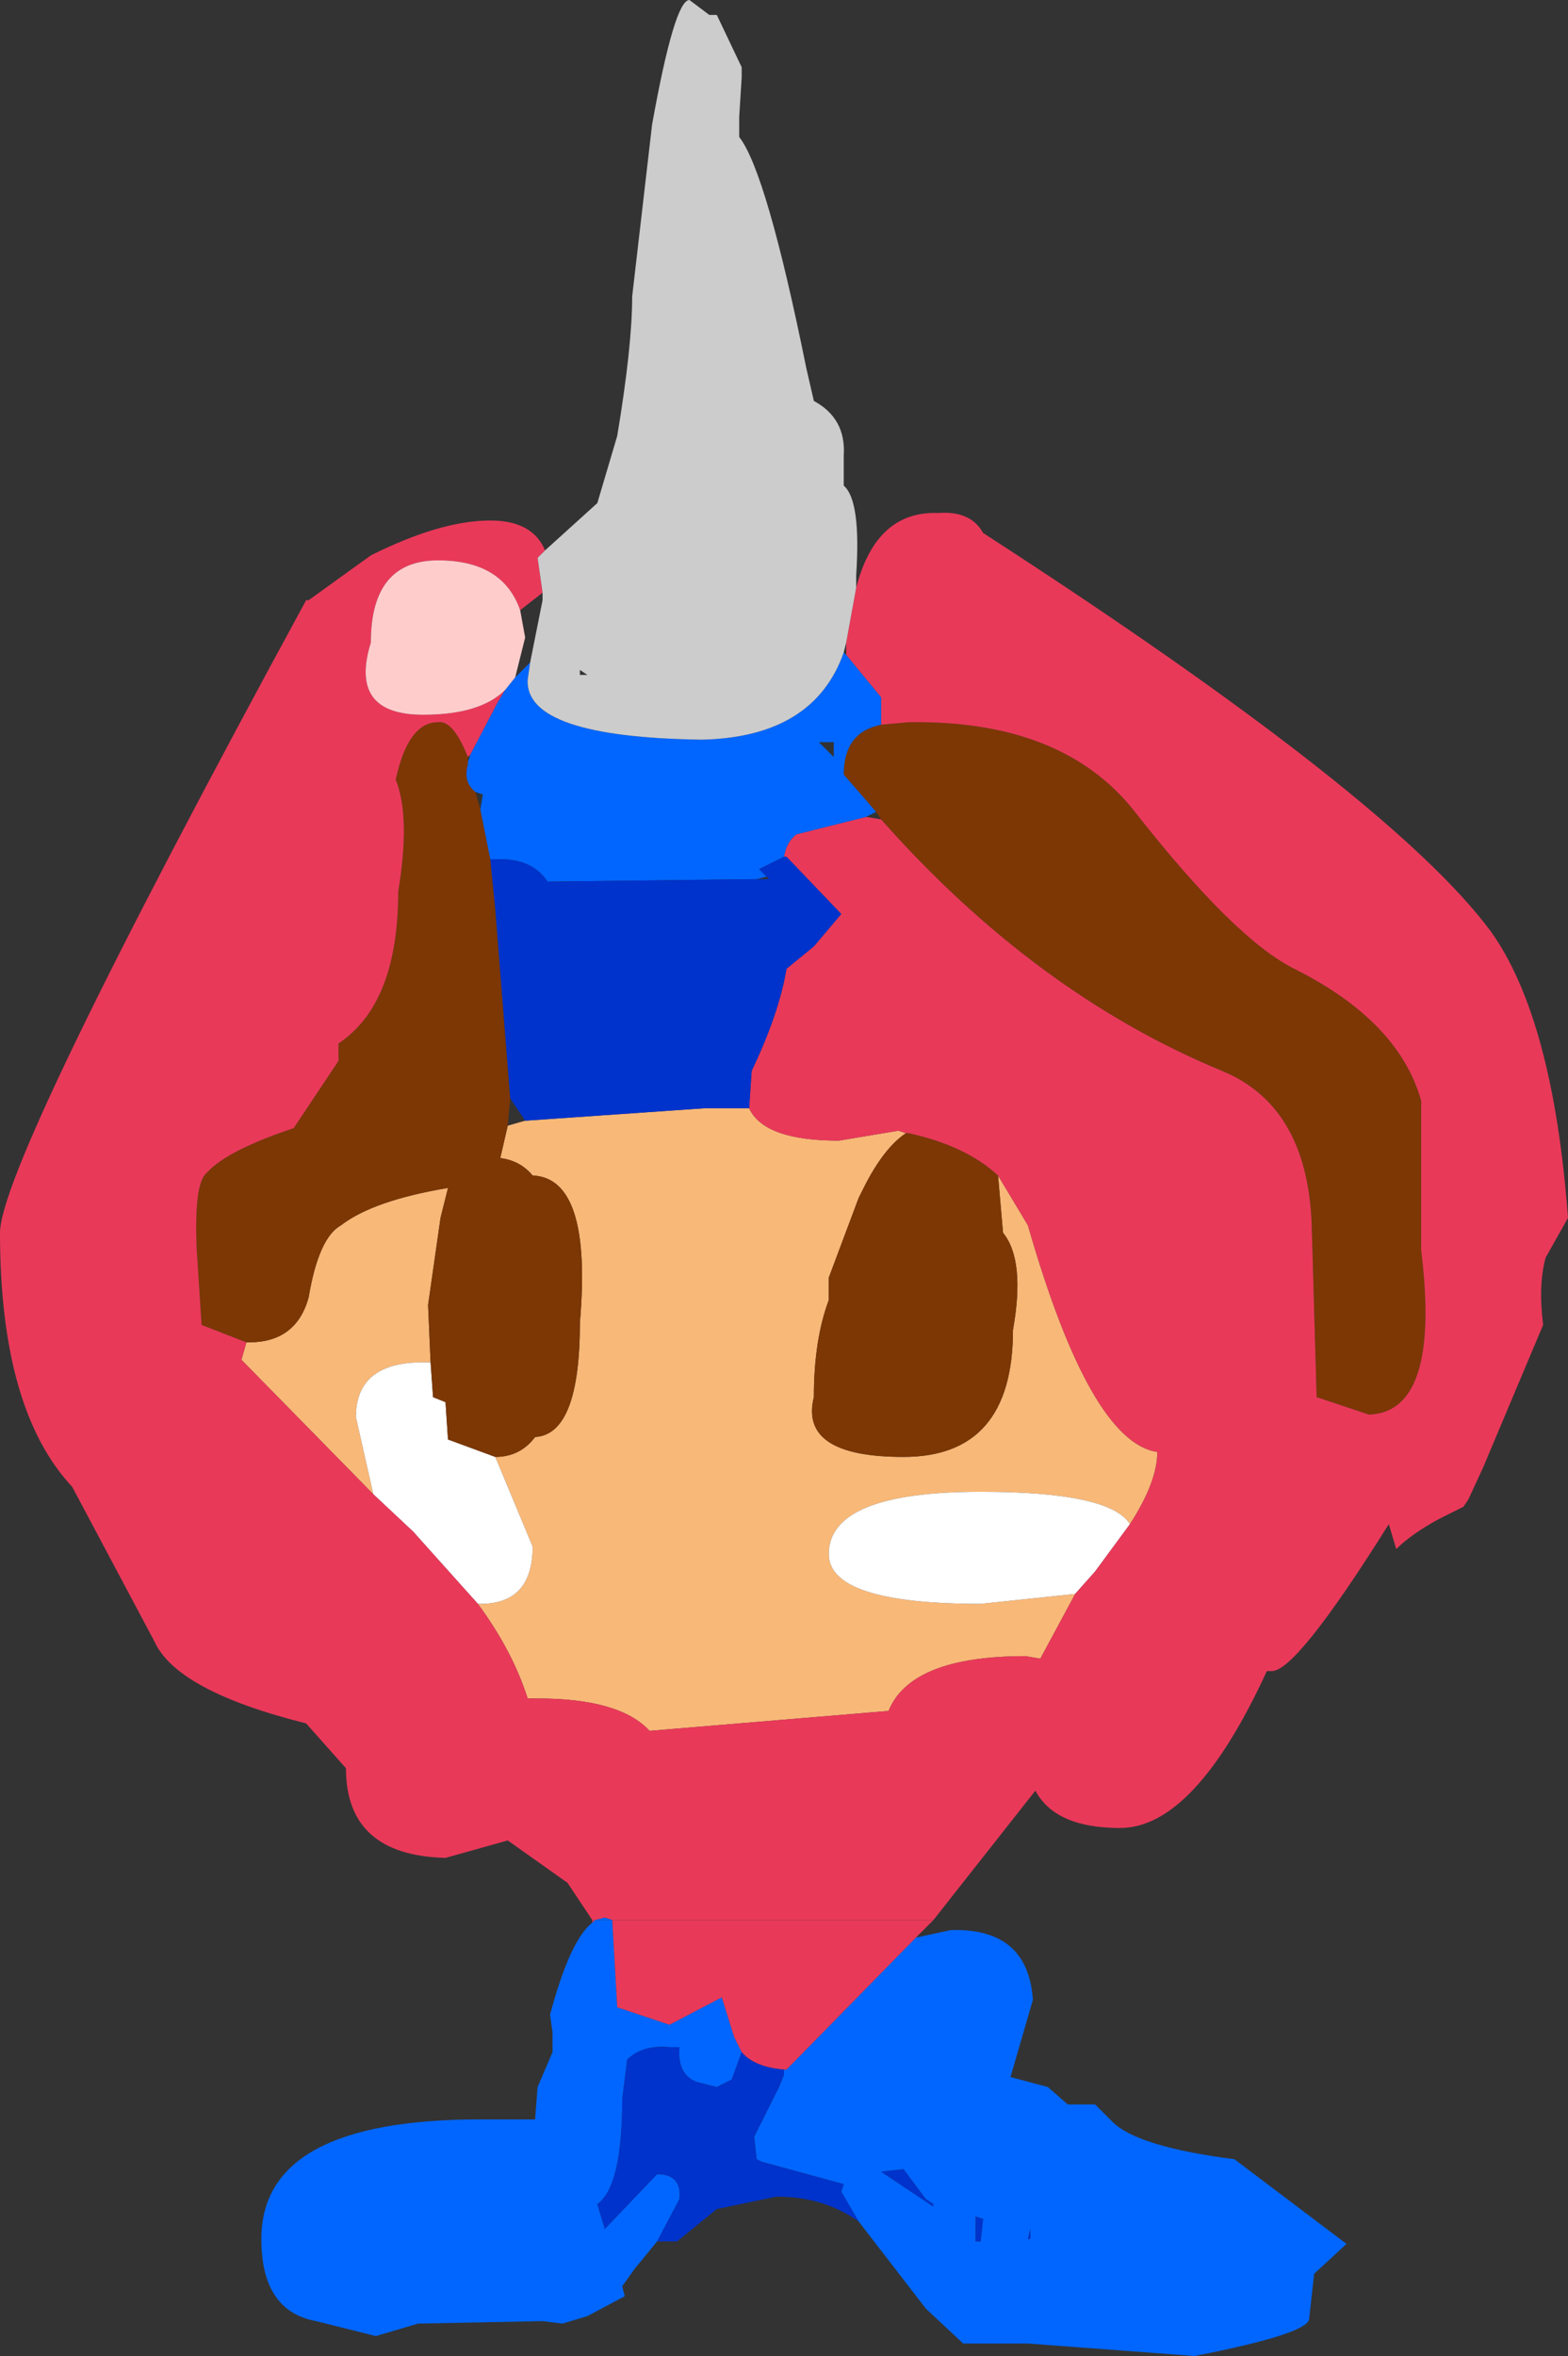
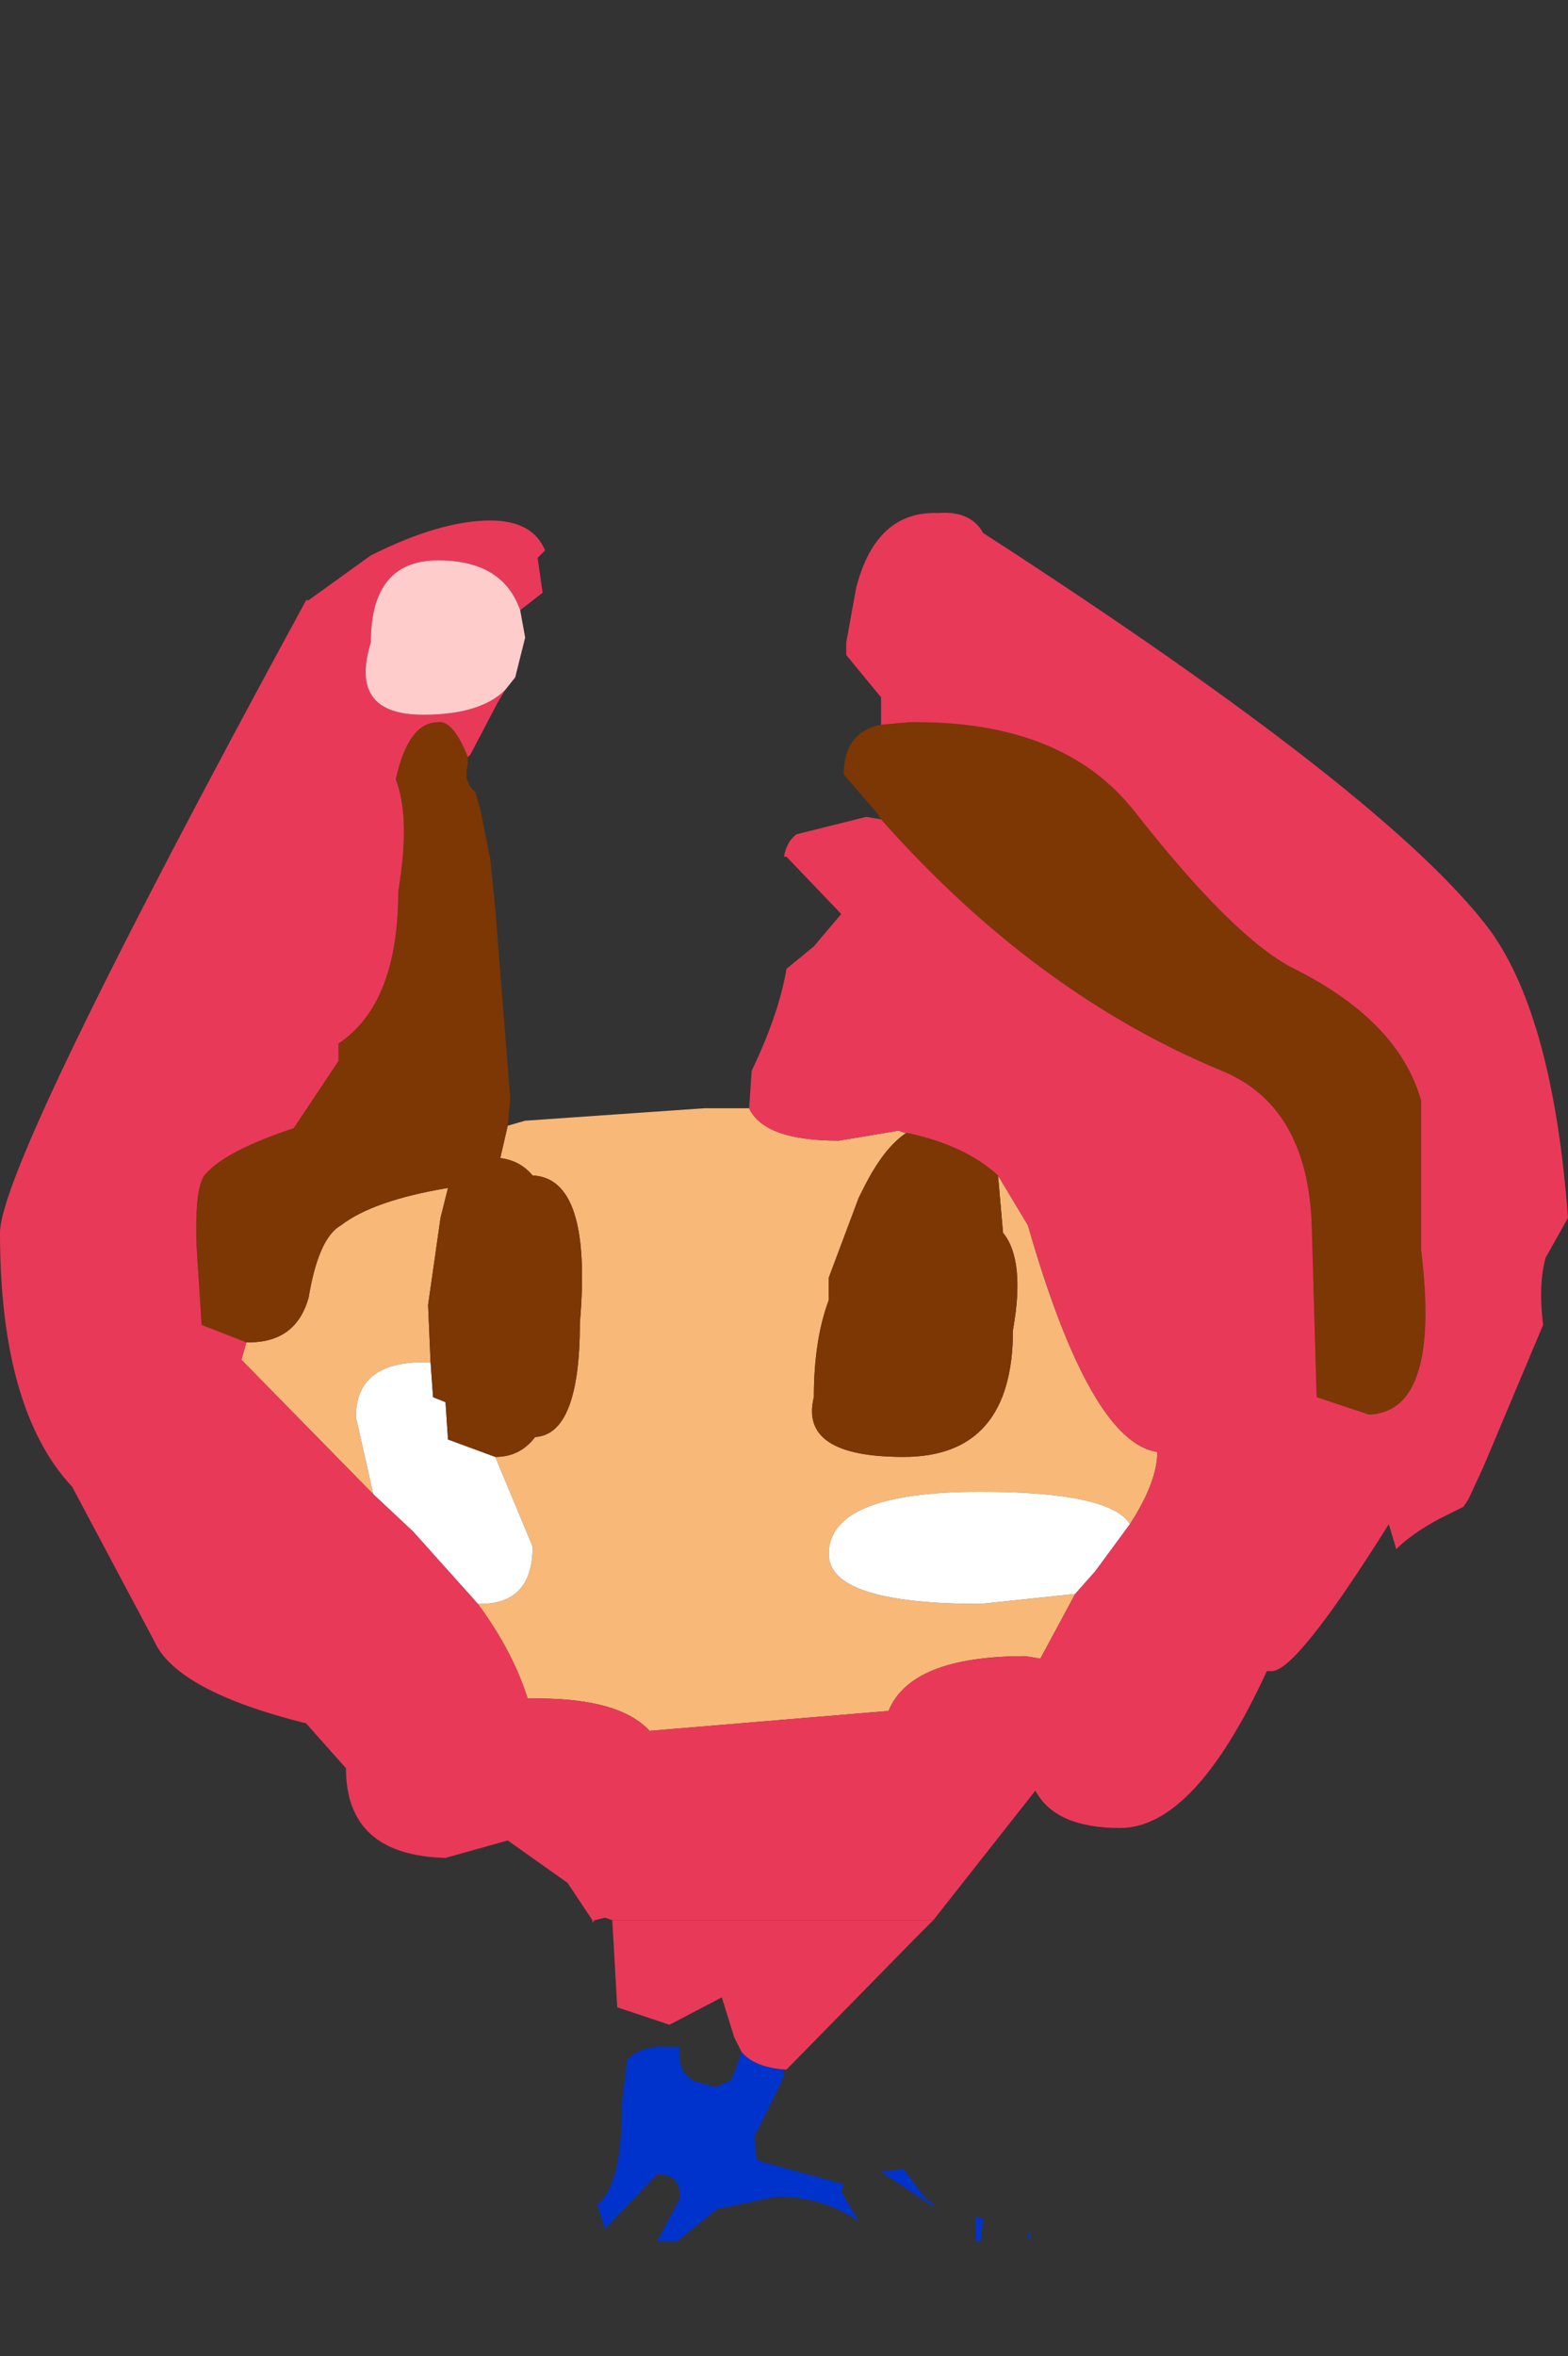
<svg xmlns="http://www.w3.org/2000/svg" height="47.3px" width="31.5px">
  <rect width="100%" height="100%" fill="#333333" stroke="none" />
  <g transform="matrix(1.0, 0.0, 0.0, 1.0, 14.2, 26.85)">
    <path d="M0.85 -4.6 Q1.15 -3.95 2.65 -3.95 L3.85 -4.15 4.0 -4.1 Q3.55 -3.8 3.15 -3.0 L3.1 -2.9 3.05 -2.8 2.45 -1.2 2.45 -0.75 Q2.15 0.05 2.15 1.2 1.85 2.4 3.95 2.4 6.15 2.4 6.15 -0.15 6.4 -1.55 5.95 -2.1 L5.85 -3.25 6.45 -2.25 Q7.7 2.1 9.05 2.3 9.05 2.9 8.5 3.75 8.1 3.1 5.5 3.1 2.45 3.1 2.45 4.35 2.45 5.35 5.5 5.35 L7.4 5.15 6.7 6.45 6.4 6.4 Q4.1 6.4 3.65 7.5 L-1.15 7.9 Q-1.75 7.25 -3.4 7.25 L-3.6 7.25 Q-3.9 6.3 -4.6 5.35 L-4.55 5.35 Q-3.5 5.35 -3.5 4.2 L-4.25 2.4 Q-3.75 2.4 -3.45 2.0 -2.55 1.95 -2.55 -0.3 -2.3 -3.2 -3.5 -3.25 -3.75 -3.55 -4.15 -3.6 L-4.0 -4.25 -3.65 -4.35 -0.05 -4.6 0.85 -4.6 M-6.7 3.15 L-9.35 0.45 -9.25 0.1 -9.2 0.1 Q-8.25 0.1 -8.0 -0.8 -7.8 -2.0 -7.35 -2.25 -6.7 -2.75 -5.2 -3.0 L-5.35 -2.4 -5.6 -0.65 -5.55 0.5 -5.7 0.5 Q-7.05 0.5 -7.05 1.6 L-6.7 3.15" fill="#f8b878" fill-rule="evenodd" stroke="none" />
    <path d="M8.5 3.75 L7.8 4.7 7.4 5.15 5.5 5.35 Q2.45 5.35 2.45 4.35 2.45 3.1 5.5 3.1 8.1 3.1 8.5 3.75 M-4.6 5.35 L-5.9 3.9 -6.7 3.15 -7.05 1.6 Q-7.05 0.5 -5.7 0.5 L-5.55 0.5 -5.5 1.2 -5.25 1.3 -5.2 2.05 -4.25 2.4 -3.5 4.2 Q-3.5 5.35 -4.55 5.35 L-4.6 5.35" fill="#ffffff" fill-rule="evenodd" stroke="none" />
    <path d="M3.5 -12.3 L4.05 -12.35 Q7.15 -12.4 8.6 -10.55 10.6 -8.0 11.8 -7.4 13.9 -6.35 14.35 -4.75 L14.35 -1.75 Q14.75 1.5 13.3 1.55 L12.25 1.2 12.15 -2.3 Q12.05 -4.65 10.35 -5.35 6.6 -6.9 3.5 -10.4 L3.4 -10.55 2.75 -11.3 Q2.75 -12.15 3.5 -12.3 M4.0 -4.1 L4.05 -4.1 Q5.2 -3.85 5.85 -3.25 L5.95 -2.1 Q6.4 -1.55 6.15 -0.15 6.15 2.4 3.95 2.4 1.85 2.4 2.15 1.2 2.15 0.05 2.45 -0.75 L2.45 -1.2 3.05 -2.8 3.1 -2.9 3.15 -3.0 Q3.55 -3.8 4.0 -4.1 M-9.25 0.1 L-10.15 -0.25 -10.25 -1.8 Q-10.3 -3.1 -10.05 -3.3 -9.65 -3.75 -8.3 -4.2 L-7.4 -5.55 -7.4 -5.9 Q-6.2 -6.7 -6.2 -8.95 -5.95 -10.45 -6.25 -11.2 -6.0 -12.35 -5.4 -12.35 -5.1 -12.4 -4.8 -11.65 L-4.8 -11.55 -4.8 -11.5 Q-4.9 -11.15 -4.65 -10.95 L-4.55 -10.6 -4.35 -9.6 -4.25 -8.6 -3.95 -4.8 -4.0 -4.25 -4.15 -3.6 Q-3.75 -3.55 -3.5 -3.25 -2.3 -3.2 -2.55 -0.3 -2.55 1.95 -3.45 2.0 -3.75 2.4 -4.25 2.4 L-5.2 2.05 -5.25 1.3 -5.5 1.2 -5.55 0.5 -5.6 -0.65 -5.35 -2.4 -5.2 -3.0 Q-6.7 -2.75 -7.35 -2.25 -7.8 -2.0 -8.0 -0.8 -8.25 0.1 -9.2 0.1 L-9.25 0.1" fill="#7c3705" fill-rule="evenodd" stroke="none" />
    <path d="M3.0 -15.05 Q3.4 -16.6 4.65 -16.55 5.3 -16.6 5.55 -16.15 13.75 -10.85 15.75 -8.15 17.0 -6.4 17.3 -2.4 L16.85 -1.6 Q16.7 -1.05 16.8 -0.25 L15.6 2.6 15.3 3.25 15.2 3.4 14.7 3.65 Q14.15 3.95 13.85 4.25 L13.7 3.75 Q11.85 6.7 11.35 6.7 L11.25 6.7 Q9.8 9.85 8.3 9.85 7.0 9.85 6.6 9.1 L4.55 11.7 -1.9 11.7 -2.05 11.65 -2.25 11.7 -2.3 11.7 -2.8 10.95 -4.0 10.1 -5.25 10.45 Q-7.25 10.4 -7.25 8.65 L-8.05 7.75 Q-10.65 7.1 -11.1 6.1 L-12.75 3.0 Q-14.2 1.45 -14.2 -2.1 -14.2 -3.5 -8.05 -14.8 L-8.0 -14.8 -6.75 -15.7 Q-5.35 -16.4 -4.35 -16.4 -3.5 -16.4 -3.25 -15.8 L-3.4 -15.65 -3.3 -14.95 -3.75 -14.6 Q-4.1 -15.6 -5.4 -15.6 -6.75 -15.6 -6.75 -13.95 -7.2 -12.5 -5.7 -12.5 -4.55 -12.5 -4.05 -13.0 L-4.2 -12.75 -4.75 -11.7 -4.8 -11.65 Q-5.1 -12.4 -5.4 -12.35 -6.0 -12.35 -6.25 -11.2 -5.95 -10.45 -6.2 -8.95 -6.2 -6.7 -7.4 -5.9 L-7.4 -5.55 -8.3 -4.2 Q-9.65 -3.75 -10.05 -3.3 -10.3 -3.1 -10.25 -1.8 L-10.15 -0.25 -9.25 0.1 -9.35 0.45 -6.7 3.15 -5.9 3.9 -4.6 5.35 Q-3.9 6.3 -3.6 7.25 L-3.4 7.25 Q-1.75 7.25 -1.15 7.9 L3.65 7.5 Q4.1 6.4 6.4 6.4 L6.7 6.45 7.4 5.15 7.8 4.7 8.5 3.75 Q9.05 2.9 9.05 2.3 7.7 2.1 6.45 -2.25 L5.85 -3.25 Q5.2 -3.85 4.05 -4.1 L4.0 -4.1 3.85 -4.15 2.65 -3.95 Q1.15 -3.95 0.85 -4.6 L0.9 -5.35 Q1.45 -6.5 1.6 -7.4 L2.15 -7.85 2.7 -8.5 1.6 -9.65 1.55 -9.65 Q1.6 -9.95 1.8 -10.1 L3.2 -10.45 3.5 -10.4 Q6.6 -6.9 10.35 -5.35 12.05 -4.65 12.15 -2.3 L12.25 1.2 13.3 1.55 Q14.75 1.5 14.35 -1.75 L14.35 -4.75 Q13.9 -6.35 11.8 -7.4 10.6 -8.0 8.6 -10.55 7.15 -12.4 4.05 -12.35 L3.5 -12.3 3.5 -12.85 2.8 -13.7 2.8 -13.95 3.0 -15.05" fill="#e93959" fill-rule="evenodd" stroke="none" />
-     <path d="M-1.9 11.7 L-2.25 11.7 -2.05 11.65 -1.9 11.7 M-3.55 -13.55 L-3.6 -13.2 Q-3.65 -12.05 -0.1 -12.0 2.15 -12.05 2.75 -13.75 L2.8 -13.7 3.5 -12.85 3.5 -12.3 Q2.75 -12.15 2.75 -11.3 L3.4 -10.55 3.2 -10.45 1.8 -10.1 Q1.6 -9.95 1.55 -9.65 L1.05 -9.4 1.2 -9.25 1.0 -9.2 -3.2 -9.15 Q-3.5 -9.6 -4.15 -9.6 L-4.35 -9.6 -4.55 -10.6 -4.5 -10.9 -4.65 -10.95 Q-4.9 -11.15 -4.8 -11.5 L-4.8 -11.55 -4.75 -11.7 -4.2 -12.75 -4.05 -13.0 -3.85 -13.25 -3.55 -13.55 M2.55 -11.95 L2.25 -11.95 2.55 -11.65 2.55 -11.95" fill="#0066ff" fill-rule="evenodd" stroke="none" />
-     <path d="M-3.25 -15.8 L-2.2 -16.75 -1.8 -18.1 Q-1.5 -19.9 -1.5 -20.9 L-1.1 -24.35 Q-0.65 -26.85 -0.35 -26.85 L0.05 -26.55 0.15 -26.55 0.2 -26.55 0.7 -25.5 0.7 -25.3 0.65 -24.5 0.65 -24.1 Q1.2 -23.4 2.0 -19.45 L2.15 -18.8 Q2.8 -18.45 2.75 -17.7 L2.75 -17.1 Q3.1 -16.8 3.0 -15.3 L3.0 -15.05 2.8 -13.95 2.75 -13.75 Q2.15 -12.05 -0.1 -12.0 -3.65 -12.05 -3.6 -13.2 L-3.55 -13.55 -3.3 -14.8 -3.3 -14.95 -3.4 -15.65 -3.25 -15.8 M-2.55 -13.3 L-2.4 -13.3 -2.55 -13.4 -2.55 -13.3" fill="#cccccc" fill-rule="evenodd" stroke="none" />
-     <path d="M1.55 -9.65 L1.6 -9.65 2.7 -8.5 2.15 -7.85 1.6 -7.4 Q1.45 -6.5 0.9 -5.35 L0.85 -4.6 -0.05 -4.6 -3.65 -4.35 -3.95 -4.8 -4.25 -8.6 -4.35 -9.6 -4.15 -9.6 Q-3.5 -9.6 -3.2 -9.15 L1.0 -9.2 1.25 -9.2 1.2 -9.25 1.05 -9.4 1.55 -9.65" fill="#0033cc" fill-rule="evenodd" stroke="none" />
    <path d="M-4.05 -13.0 Q-4.55 -12.5 -5.7 -12.5 -7.2 -12.5 -6.75 -13.95 -6.75 -15.6 -5.4 -15.6 -4.1 -15.6 -3.75 -14.6 L-3.65 -14.05 -3.85 -13.25 -4.05 -13.0" fill="#ffcccc" fill-rule="evenodd" stroke="none" />
-     <path d="M4.2 12.05 L4.9 11.9 Q6.45 11.85 6.55 13.3 L6.1 14.85 6.85 15.05 7.25 15.4 7.8 15.4 8.15 15.75 Q8.65 16.25 10.6 16.5 L12.85 18.2 12.2 18.8 12.1 19.7 Q12.1 20.0 9.8 20.45 L6.45 20.2 5.15 20.2 4.4 19.5 3.05 17.75 2.7 17.15 2.75 17.0 1.1 16.55 1.0 16.5 0.95 16.05 1.45 15.05 1.55 14.8 1.55 14.7 1.6 14.7 4.2 12.05 M-1.0 18.15 L-1.45 18.7 -1.7 19.05 -1.65 19.25 -2.4 19.65 -2.9 19.8 -3.3 19.75 -5.8 19.8 -6.65 20.05 -7.85 19.75 Q-8.95 19.55 -8.95 18.1 -8.95 15.7 -4.55 15.7 L-3.45 15.7 -3.4 15.05 -3.1 14.35 -3.1 13.95 -3.15 13.6 Q-2.75 12.1 -2.3 11.75 L-2.25 11.7 -1.9 11.7 -1.8 13.45 -0.75 13.8 0.3 13.25 0.55 14.05 0.7 14.35 0.5 14.9 0.2 15.05 -0.2 14.95 Q-0.6 14.8 -0.55 14.25 L-0.75 14.25 Q-1.3 14.2 -1.6 14.5 L-1.7 15.3 Q-1.7 17.05 -2.2 17.4 L-2.05 17.9 -1.0 16.8 Q-0.5 16.8 -0.55 17.3 L-1.0 18.15 M6.5 18.1 L6.5 17.9 6.45 18.1 6.5 18.1 M5.4 18.15 L5.45 18.15 5.5 18.15 5.55 17.7 5.4 17.65 5.4 18.15 M4.55 17.4 L4.4 17.3 3.95 16.7 3.5 16.75 4.55 17.45 4.55 17.4" fill="#0066ff" fill-rule="evenodd" stroke="none" />
    <path d="M4.2 12.05 L1.6 14.7 1.55 14.7 Q0.95 14.65 0.7 14.35 L0.55 14.05 0.3 13.25 -0.75 13.8 -1.8 13.45 -1.9 11.7 4.55 11.7 4.2 12.05 M-2.3 11.75 L-2.3 11.7 -2.25 11.7 -2.3 11.75" fill="#e93959" fill-rule="evenodd" stroke="none" />
    <path d="M1.55 14.7 L1.55 14.8 1.45 15.05 0.95 16.05 1.0 16.5 1.1 16.55 2.75 17.0 2.7 17.15 3.05 17.75 Q2.35 17.25 1.4 17.25 L0.2 17.5 -0.6 18.15 -1.0 18.15 -0.55 17.3 Q-0.5 16.8 -1.0 16.8 L-2.05 17.9 -2.2 17.4 Q-1.7 17.05 -1.7 15.3 L-1.6 14.5 Q-1.3 14.2 -0.75 14.25 L-0.55 14.25 Q-0.6 14.8 -0.2 14.95 L0.2 15.05 0.5 14.9 0.7 14.35 Q0.95 14.65 1.55 14.7 M6.5 18.1 L6.45 18.1 6.5 17.9 6.5 18.1 M5.4 18.15 L5.4 17.65 5.55 17.7 5.5 18.15 5.45 18.15 5.4 18.15 M4.55 17.4 L4.55 17.45 3.5 16.75 3.95 16.7 4.4 17.3 4.55 17.4" fill="#0033cc" fill-rule="evenodd" stroke="none" />
  </g>
</svg>